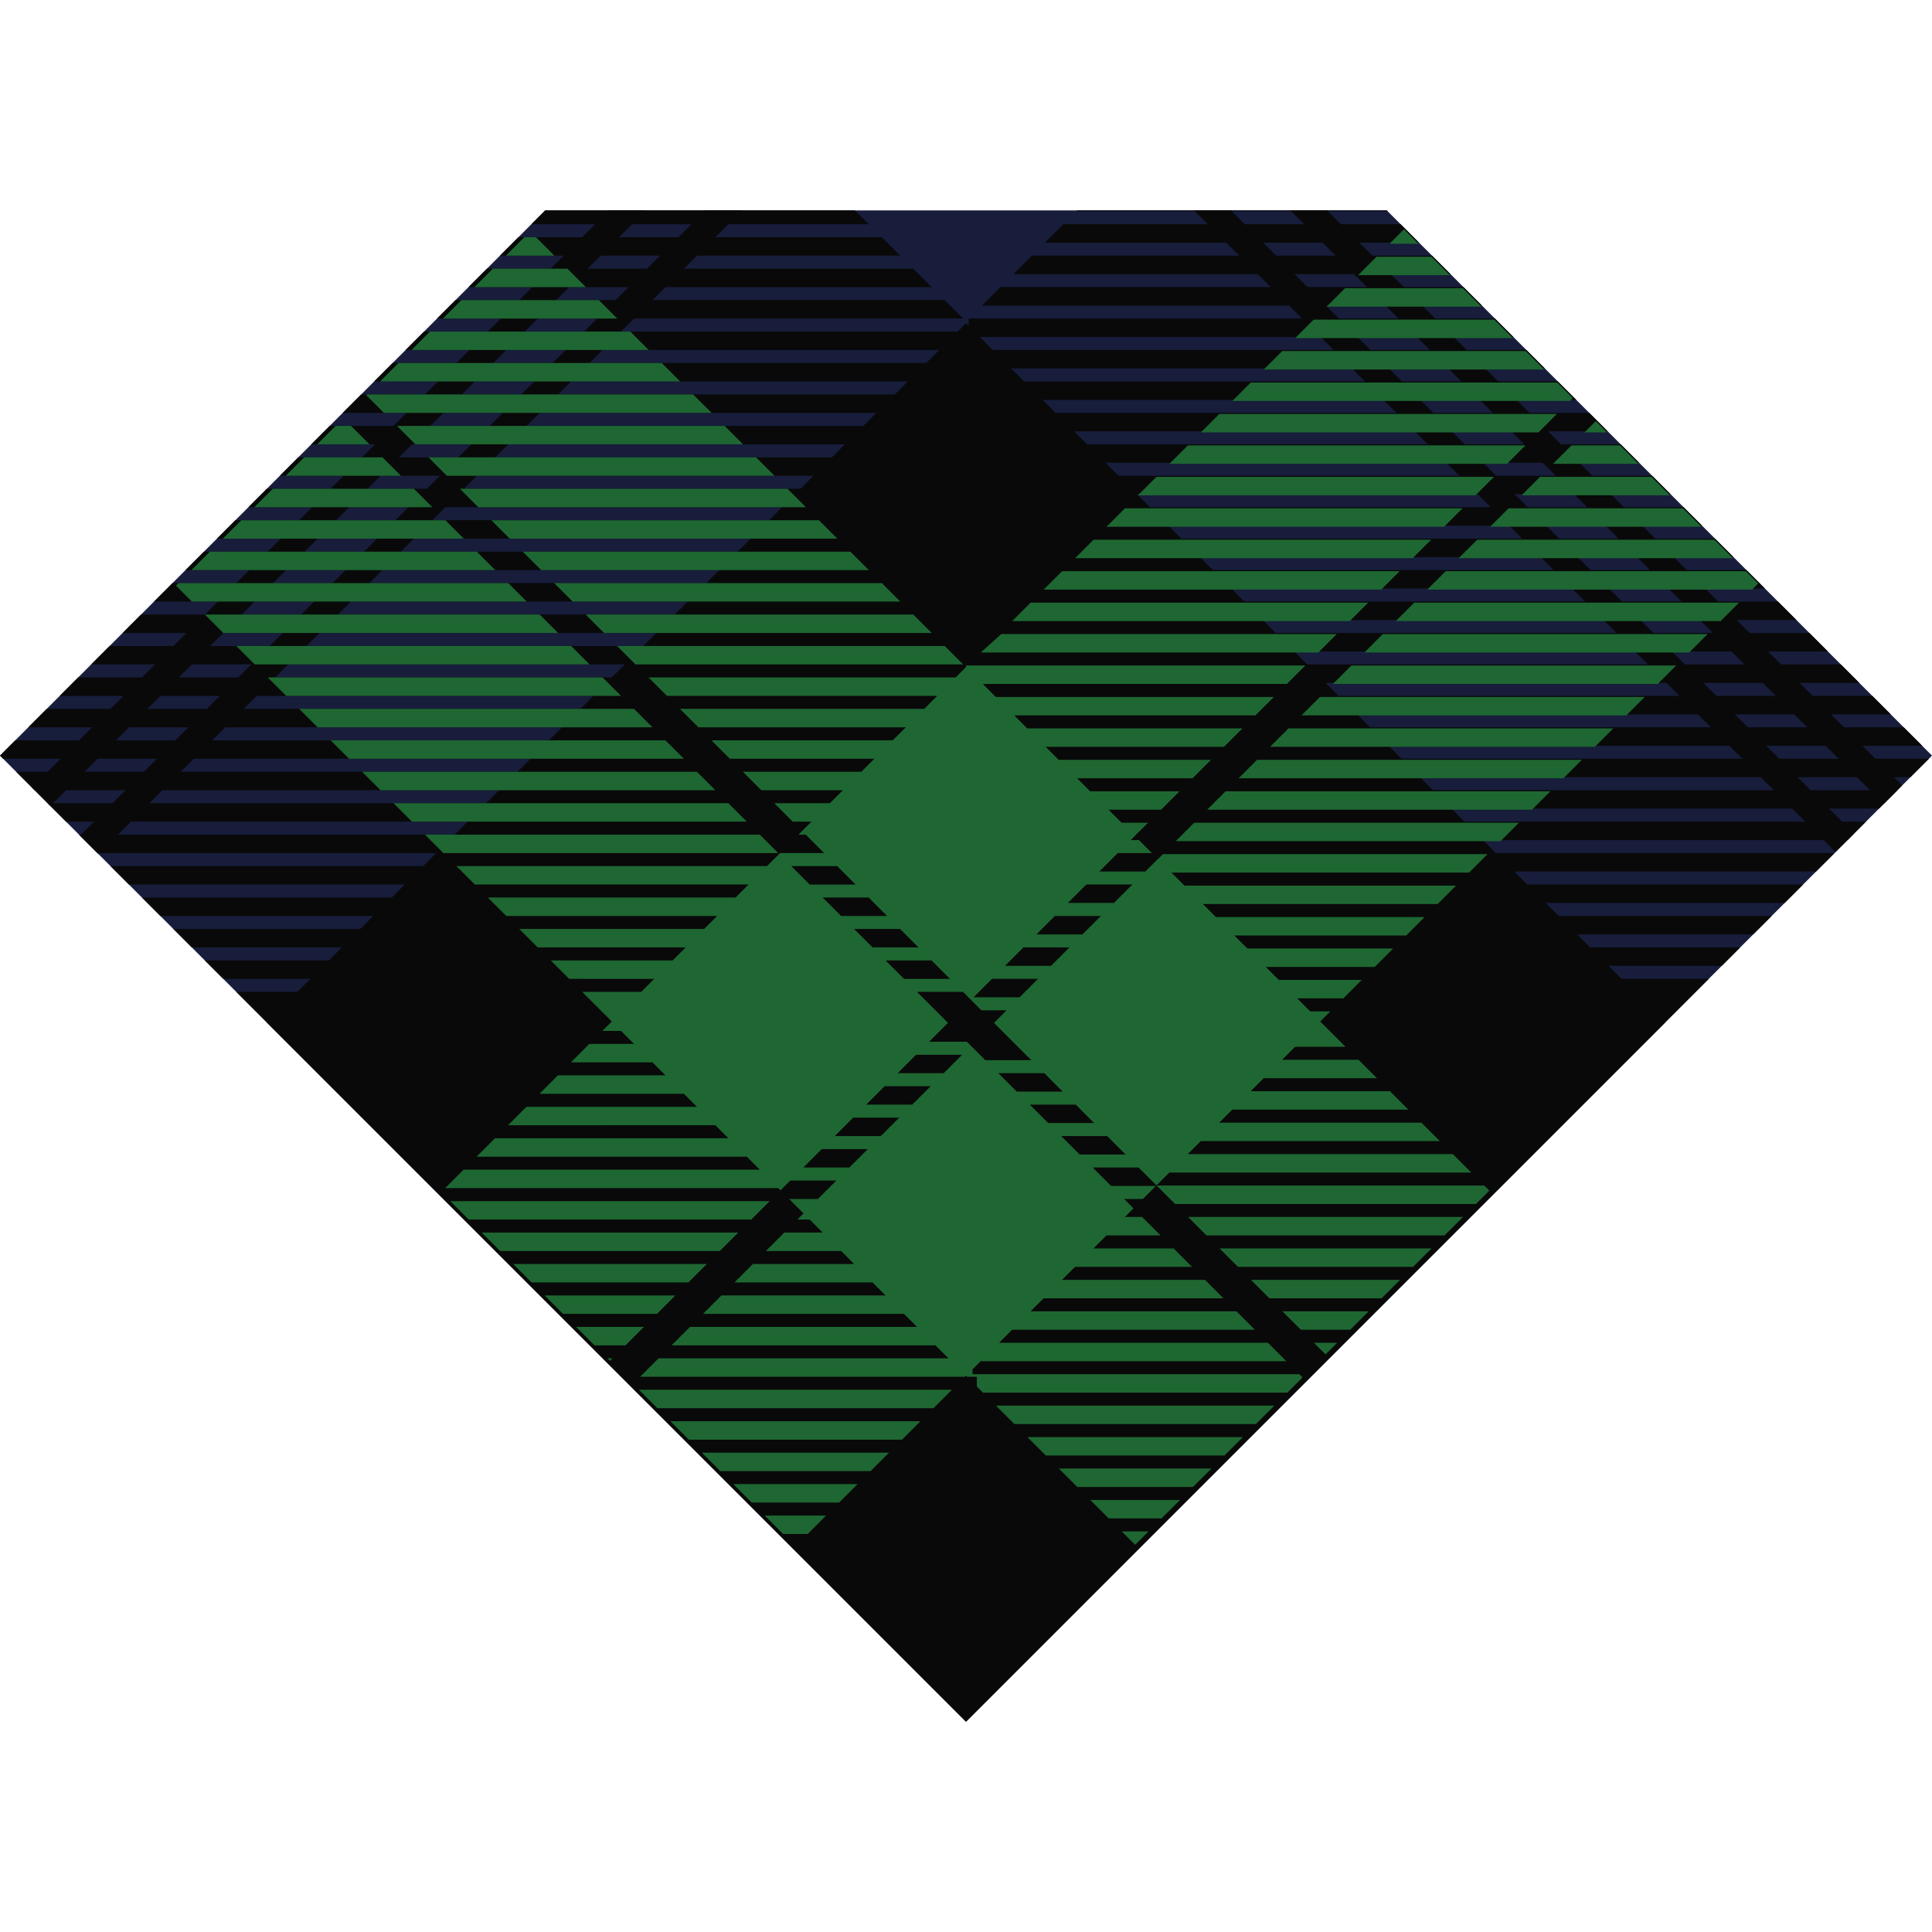
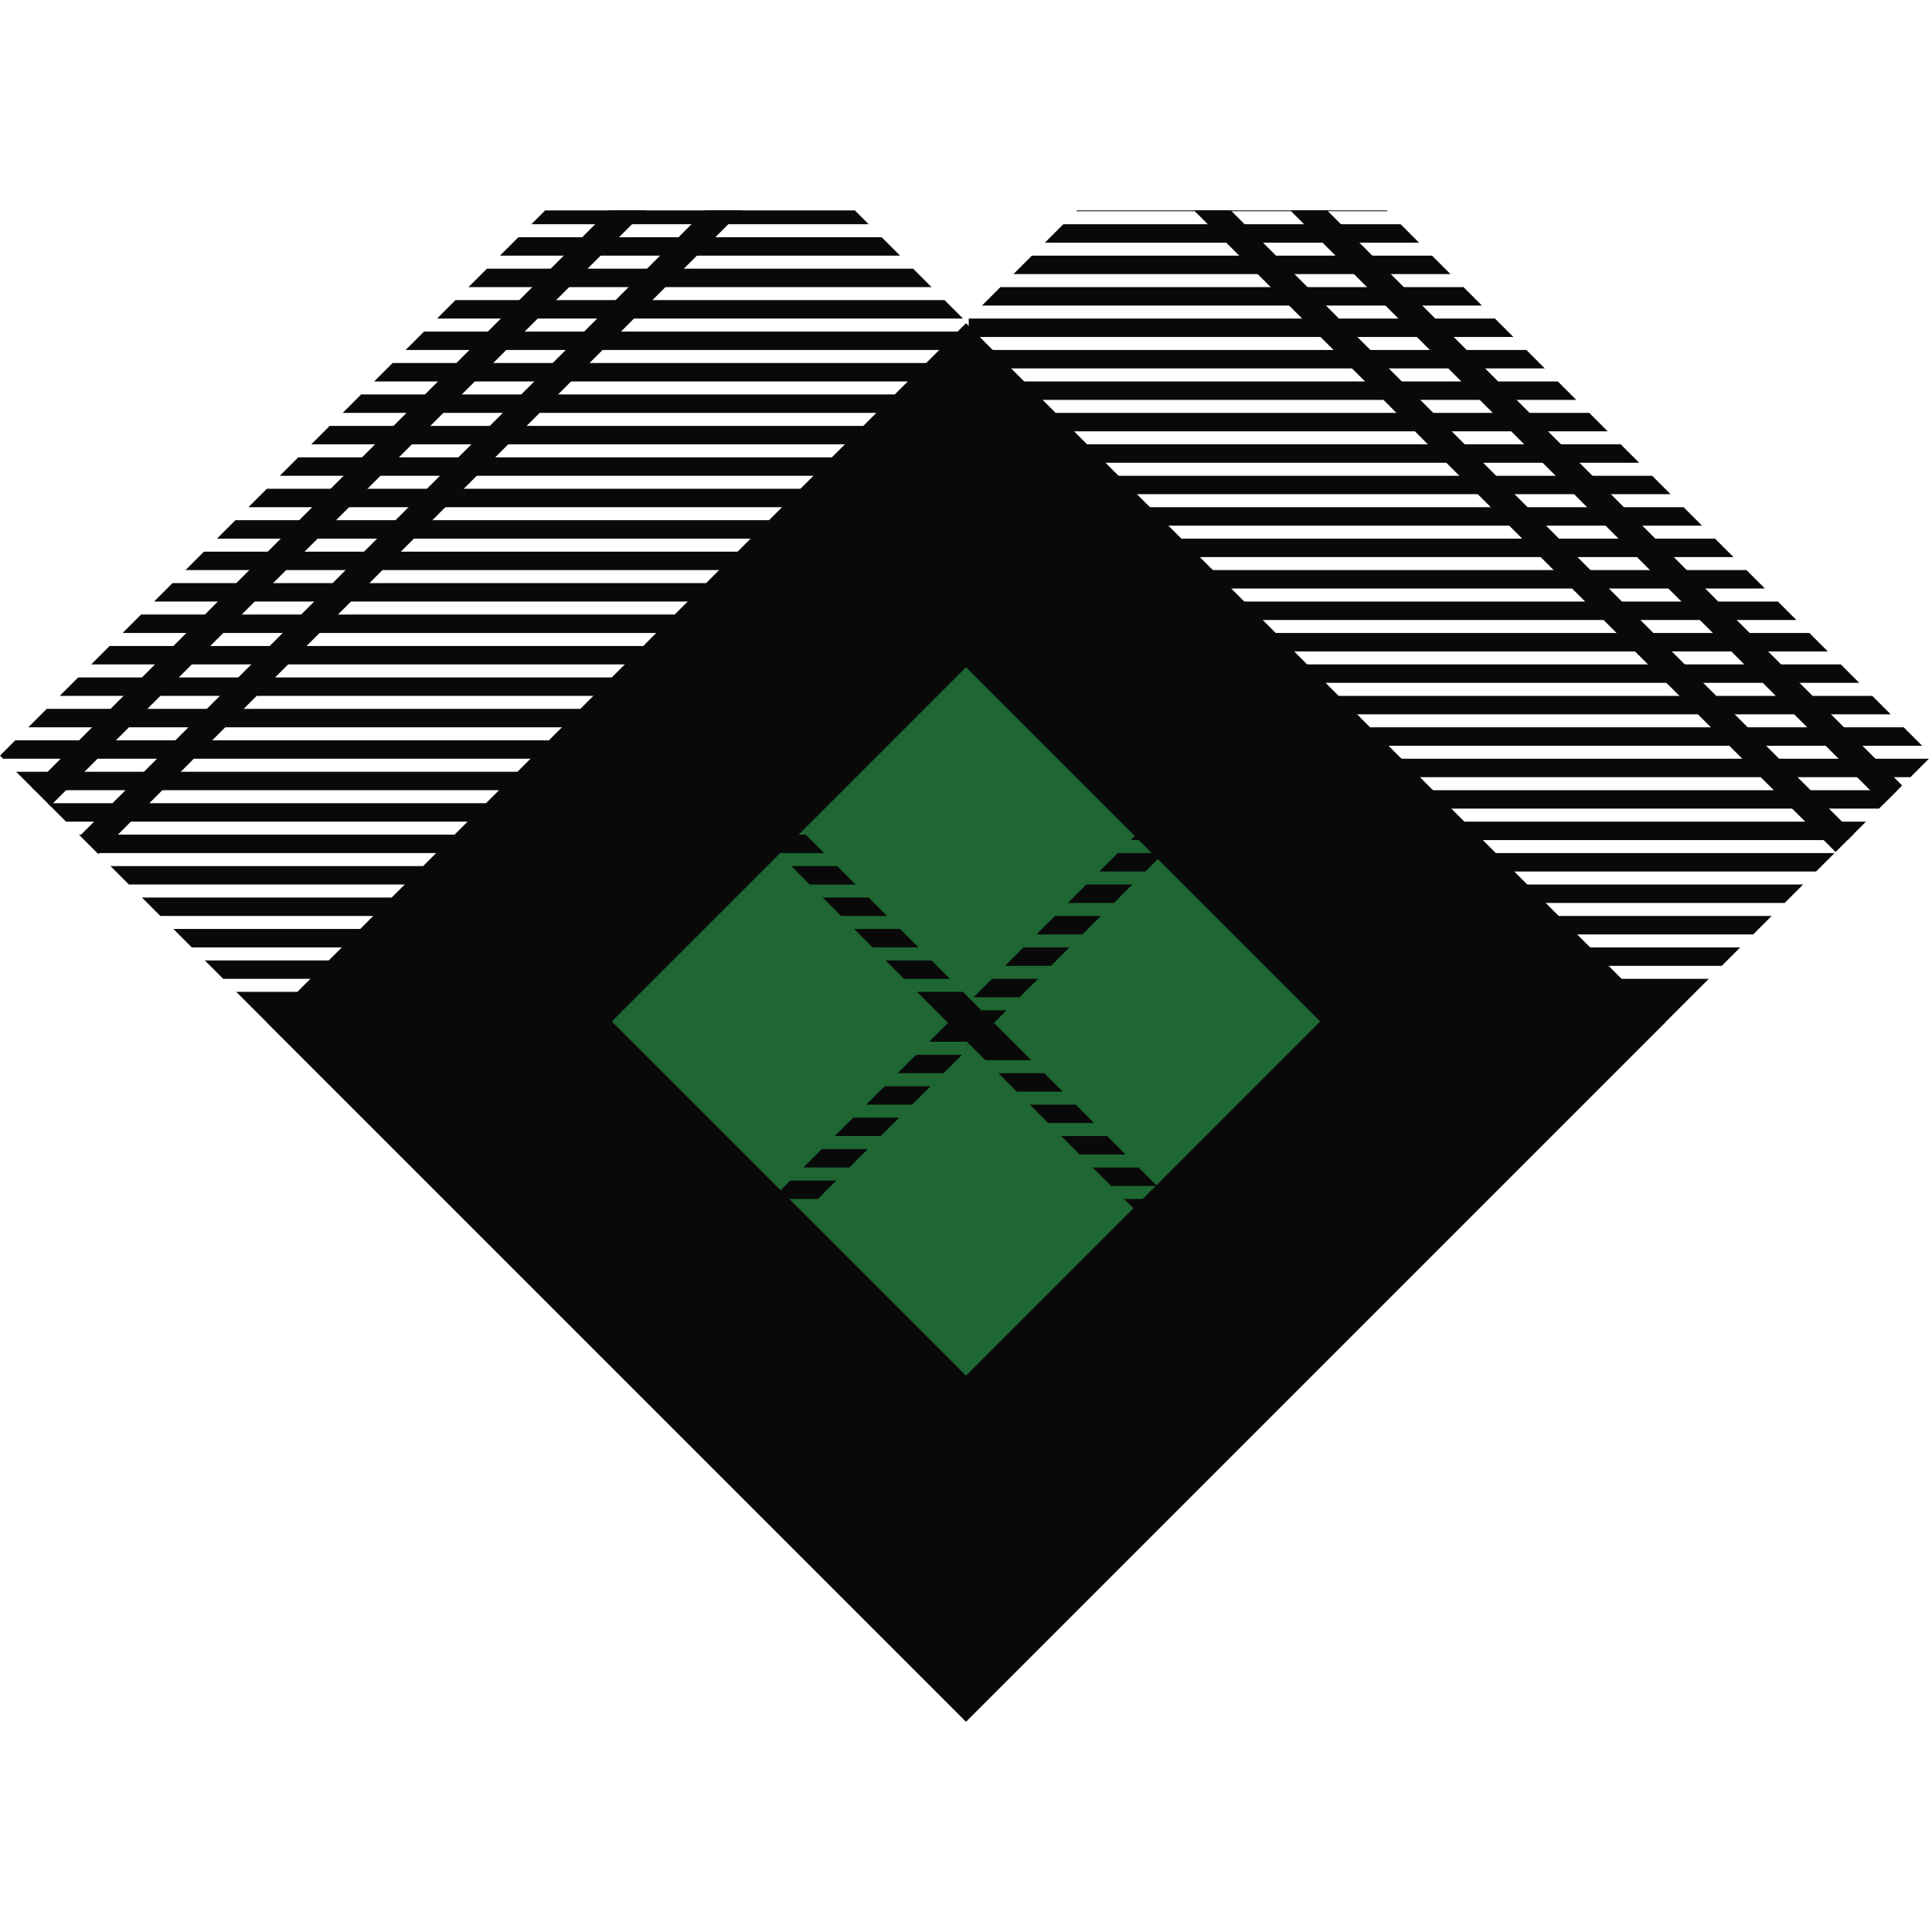
<svg xmlns="http://www.w3.org/2000/svg" version="1.1" width="300" height="300">
  <svg xml:space="preserve" fill-rule="evenodd" stroke-linejoin="round" stroke-miterlimit="2" clip-rule="evenodd" viewBox="0 0 300 300">
-     <path fill="#171d3b" d="M215.338 32.669 300 117.331l-150 150-150-150 84.662-84.662h130.676Z" />
    <path fill="#090909" d="M167.261 32.669h48.077l.129.129h-48.334l.128-.129Zm-2.149 2.149h52.375l2.862 2.862H162.25l2.862-2.862ZM160.23 39.7h62.139l2.862 2.862h-67.863l2.862-2.862Zm-4.882 4.883h71.904l2.862 2.862h-77.629l2.863-2.862Zm-4.883 4.882h81.669l2.862 2.862H150v2.02H62.983l2.863-2.862h84.578v-1.979l.041-.041Zm-.93 0H67.866l2.862-2.862h75.945l2.862 2.862Zm-4.883-4.882H72.748l2.862-2.862h66.18l2.862 2.862ZM139.77 39.7H77.631l2.862-2.862h56.415l2.862 2.862Zm-4.882-4.882H82.513l2.149-2.149h48.077l2.149 2.149Zm15.536 19.529h86.593l2.862 2.863H150v2.02H58.101l2.862-2.862h89.461v-2.021Zm0 4.883h91.475l2.862 2.862H150v2.02H53.219l2.862-2.862h94.343v-2.02Zm0 4.882h96.357l2.862 2.862H150v2.021H48.336l2.862-2.862h99.226v-2.021Zm0 4.883h101.24l2.862 2.862H150v2.02H43.454l2.862-2.862h104.108v-2.02Zm0 4.882h106.122l2.862 2.862H150v2.02H38.571l2.863-2.862h108.99v-2.02Zm0 4.882h111.005l2.862 2.863H150v2.02H33.689l2.862-2.862h113.873v-2.021Zm0 4.883h115.887l2.862 2.862H150v2.02H28.807l2.862-2.862h118.755v-2.02Zm0 4.882h120.769l2.862 2.862H150v2.021H23.924l2.862-2.862h123.638v-2.021Zm0 4.883h125.652l2.862 2.862H150v2.02H19.042l2.862-2.862h128.52v-2.02Zm0 4.882h130.534l2.862 2.862H150v2.02H14.159l2.863-2.862h133.402v-2.02Zm0 4.882h135.417l2.862 2.863H150v2.02H9.277l2.862-2.862h138.285v-2.021Zm0 4.883h140.299l2.862 2.862H150v2.02H4.395l2.862-2.862h143.167v-2.02Zm0 4.882h145.181l2.862 2.862H150v2.021H.488L0 117.331l2.374-2.374h148.05v-2.021Zm0 4.883h149.088l-2.862 2.862H150v2.02H5.37l-2.862-2.862h147.916v-2.02Zm0 4.882H294.63l-2.862 2.862H150v2.021H10.253l-2.863-2.863h143.034v-2.02Zm0 4.883h139.323l-2.862 2.862H150v2.02H15.135l-2.862-2.862h138.151v-2.02Zm0 4.882h134.441l-2.862 2.862H150v2.02H20.017l-2.862-2.862h133.269v-2.02Zm0 4.882h129.559l-2.862 2.862H150v2.021H24.9l-2.862-2.862h128.386v-2.021Zm0 4.883H275.1l-2.862 2.862H150v2.02H29.782l-2.862-2.862h123.504v-2.02Zm0 4.882h119.794l-2.862 2.862h-115.3v2.021H34.665l-2.863-2.863h118.622v-2.02Zm2.056 4.883h112.855L150 267.331 36.685 154.016H152.48v-2.02Z" />
    <path fill="#090909" d="m7.811 125.142-2.857-2.857L94.57 32.669h5.714L7.811 125.142Zm4.62 4.62 97.093-97.093h5.715l-99.951 99.95-2.857-2.857Zm272.6 2.538L185.4 32.669h5.714l96.774 96.774-2.857 2.857Zm7.477-7.477-92.154-92.154h5.715l89.296 89.297-2.857 2.857ZM258.571 158.76 150 267.331 41.429 158.76 150 50.188 258.571 158.76Z" />
-     <path fill="#1e6732" d="M120.874 184.489H69.126l2.862-2.862h46.024l-2.02-2.021H74.008l2.863-2.862h36.258l-2.02-2.02H78.891l2.862-2.862h26.494l-2.02-2.02H83.773l2.862-2.863h16.73l-2.021-2.02H88.656l2.862-2.862h6.964l-2.02-2.02h-2.924L95 158.615l-4.599-4.599h9.198l2.02-2.02H88.381l-2.862-2.863h18.962l2.021-2.02H83.498l-2.862-2.862h28.728l2.02-2.02H78.616l-2.862-2.862h38.492l2.021-2.021H73.733l-2.862-2.862h48.258l6.902-6.902h-2.933l-2.862-2.863h8.657l2.021-2.02h-12.698l-2.862-2.862h18.422l2.02-2.02h-22.462l-2.862-2.862h28.186l2.021-2.021h-32.228l-2.862-2.862h37.952l2.02-2.02h-41.992l-2.862-2.862h47.716l1.577-1.577v-.275h52.696l-2.862 2.862h-47.247l2.02 2.02h43.207l-2.862 2.862H157.47l2.02 2.021h33.441l-2.862 2.862h-27.717l2.02 2.02h23.677l-2.862 2.862h-17.953l2.021 2.02h13.912l-2.862 2.863h-8.188l2.02 2.02h4.147l-2.073 2.073 3.571 3.572.763-.763h50.436l-2.863 2.862h-46.236l2.02 2.021h42.196l-2.862 2.862h-36.472l2.02 2.02h32.432l-2.862 2.862h-26.708l2.021 2.02h22.666l-2.862 2.863h-16.942l2.02 2.02h12.902l-2.862 2.862h-7.178l2.02 2.02h3.138L205 158.615l3.925 3.925h-7.85l-2.021 2.02h11.892l2.862 2.862h-17.616l-2.02 2.021h21.656l2.862 2.862h-27.38l-2.02 2.02h31.42l2.862 2.862h-37.144l-2.021 2.021h41.186l2.862 2.862h-46.91l-6.903 6.902h2.703l2.862 2.862h-8.427l-2.02 2.021h12.467l2.862 2.862h-18.191l-2.02 2.02h22.231l2.862 2.862h-27.955l-2.021 2.021h31.997l2.862 2.862h-37.721l-2.02 2.02h41.761l2.862 2.862h-47.485l-1.241 1.241v.779h50.747l.5.501-2.361 2.362h-47.264l-.951-.951v-1.513h-1.513l-.168-.168-.168.168H99.396l2.862-2.862h45.048l-2.02-2.02h-41.008l2.862-2.862h35.284l-2.02-2.021h-31.243l2.862-2.862h25.518l-2.02-2.02h-21.478l2.862-2.862h15.754l-2.02-2.02h-11.714l2.863-2.863h5.989l-2.021-2.02h-1.948l.974-.974-3.908-3.908ZM78.554 39.7l2.862-2.862h1.807l2.862 2.862h-7.531Zm9.552 2.021 2.862 2.862H73.672l2.862-2.862h11.572Zm122.778 1.01 2.862-2.862h8.533l2.862 2.862h-14.257Zm4.883-4.883 2.246-2.246 2.246 2.246h-4.492Zm11.395 6.903 2.862 2.862h-24.022l2.862-2.862h18.298Zm4.882 4.882 2.862 2.863h-33.787l2.862-2.863h28.063Zm4.882 4.883 2.863 2.862h-43.552l2.862-2.862h37.827Zm4.883 4.882 2.414 2.415-.447.447h-52.421l2.862-2.862h47.592Zm-.053 4.883-2.863 2.862h-52.421l2.862-2.862h52.422Zm4.28 2.862 1.759-1.759 1.758 1.759h-3.517Zm5.538 2.02 2.862 2.862h-13.282l2.862-2.862h7.558Zm4.882 4.882 2.862 2.863h-23.047l2.863-2.863h17.322Zm4.882 4.883 2.863 2.862h-32.812l2.862-2.862h27.087Zm4.883 4.882 2.862 2.862h-42.576l2.862-2.862h36.852Zm4.882 4.883 1.91 1.909-.953.953h-50.436l2.862-2.862h46.617Zm-1.063 4.882-2.862 2.862h-50.436l2.862-2.862h50.436Zm-4.883 4.882-2.862 2.863h-50.436l2.863-2.863h50.435Zm-4.882 4.883-2.862 2.862h-50.436l2.862-2.862h50.436Zm-4.882 4.882-2.863 2.862h-50.435l2.862-2.862h50.436Zm-4.883 4.883-2.862 2.862h-50.436l2.862-2.862h50.436Zm-4.882 4.882-2.862 2.862H192.33l2.862-2.862h50.436Zm-4.883 4.882-2.862 2.863h-50.436l2.863-2.863h50.435Zm-4.882 4.883-2.862 2.862h-50.436l2.862-2.862h50.436Zm-5.388 56.338.789.789-2.073 2.073h-46.724l-2.862-2.862h50.87Zm-3.305 4.882-2.862 2.862h-36.959l-2.862-2.862h42.683Zm-4.882 4.883-2.862 2.862h-27.194l-2.862-2.862h32.918Zm-4.882 4.882-2.863 2.862h-17.429l-2.862-2.862h23.154Zm-4.883 4.883-2.862 2.862h-7.664l-2.862-2.862h13.388Zm-4.882 4.882-1.812 1.812-1.812-1.812h3.624Zm-9.765 9.765-2.862 2.862h-37.5l-2.862-2.862h43.224Zm-4.882 4.882-2.863 2.862h-27.735l-2.862-2.862h33.46Zm-4.883 4.883-2.862 2.862h-17.97l-2.862-2.862h23.694Zm-4.882 4.882-2.862 2.862h-8.206l-2.862-2.862h13.93Zm-4.883 4.882-2.082 2.083-2.082-2.083h4.164Zm-30.535-21.993-2.862 2.863h-42.878l-2.862-2.863h48.602Zm-4.882 4.883-2.862 2.862h-33.114l-2.862-2.862h38.838Zm-4.882 4.882-2.863 2.862h-23.348l-2.862-2.862h29.073Zm-4.883 4.883-2.862 2.862h-13.584l-2.862-2.862h19.308Zm-4.882 4.882-2.862 2.862h-3.819l-2.862-2.862h9.543Zm-33.167-24.412-.394.394-.394-.394h.788Zm-2.809-2.02-2.862-2.862h10.553l-2.862 2.862h-4.829Zm-4.882-4.883-2.862-2.862h20.318l-2.862 2.862H87.424Zm-4.883-4.882-2.862-2.862h30.083l-2.862 2.862H82.541Zm-4.882-4.882-2.862-2.863h39.848l-2.862 2.863H77.659Zm-4.882-4.883-2.862-2.862h49.612l-2.862 2.862H72.777Zm-3.926-56.905-2.862-2.862h51.987l2.862 2.862H68.851Zm-4.882-4.882-2.862-2.863h51.987l2.862 2.863H63.969Zm-4.883-4.883-2.862-2.862h51.987l2.862 2.862H59.086Zm-4.882-4.882-2.862-2.862h51.987l2.862 2.862H54.204Zm-4.883-4.883-2.862-2.862h51.987l2.862 2.862H49.321Zm-4.882-4.882-2.862-2.862h51.987l2.862 2.862H44.439Zm-4.882-4.883-2.862-2.862h51.987l2.862 2.862H39.557Zm-4.883-4.882-2.862-2.862h51.987l2.862 2.862H34.674Zm-4.882-4.882-2.472-2.472.39-.39h51.207l2.862 2.862H29.792Zm-.062-4.883 2.862-2.862h41.442l2.862 2.862H29.73Zm4.883-4.882 2.862-2.862h31.677l2.862 2.862H34.613Zm4.882-4.883 2.862-2.862h21.912l2.863 2.862H39.495Zm4.882-4.882 2.862-2.862h12.148l2.862 2.862H44.377Zm4.883-4.882 2.862-2.862h2.383l2.862 2.862H49.26Zm10.367-4.883-2.742-2.742.119-.12h50.631l2.862 2.862h-50.87Zm-.602-4.882 2.862-2.862h40.866l2.862 2.862h-46.59Zm4.882-4.883 2.862-2.862h31.102l2.862 2.862H63.907Zm4.882-4.882 2.862-2.862h21.337l2.862 2.862H68.789Zm168.084 19.698-2.862 2.862H181.59l2.862-2.862h52.421Zm-124.355-3.03 2.862 2.862H64.51l-2.862-2.862h50.87Zm119.473 7.912-2.862 2.863h-52.422l2.862-2.863h52.422Zm-4.883 4.883-2.862 2.862h-52.421l2.862-2.862h52.421Zm-4.882 4.882-2.862 2.862h-52.421l2.862-2.862h52.421Zm-4.882 4.883-2.863 2.862H162.06l2.862-2.862h52.422Zm-4.883 4.882-2.862 2.862h-52.421l2.862-2.862h52.421Zm-4.882 4.882-2.862 2.863h-52.422l3.18-2.863h52.104Zm-108.893 4.714-2.862-2.862h50.871l2.862 2.862H98.686Zm-4.882-4.882-2.862-2.862h50.87l2.862 2.862h-50.87Zm-4.882-4.882-2.862-2.862h50.87l2.862 2.862h-50.87Zm-4.883-4.883-2.862-2.862h50.87l2.862 2.862h-50.87Zm-4.882-4.882-2.862-2.862h50.87l2.862 2.862h-50.87Zm-4.883-4.883-2.862-2.862h50.871l2.862 2.862H74.274Zm-4.882-4.882-2.862-2.862h50.87l2.862 2.862h-50.87Z" />
    <path fill="#1e6732" d="m205 158.615-55 55-55-55 55-55 55 55Z" />
    <path fill="#090909" d="m152.995 164.622-2.868-2.862h-5.851l2.931-2.925-4.819-4.819h7.143l1.245 1.245.001.007 1.61 1.61h3.914l-1.952 1.956 5.788 5.788h-7.142Zm-27.876-35.018 2.862 2.862h-6.939l2.862-2.862h1.215Zm4.882 4.882 2.862 2.862h-7.143l-2.862-2.862h7.143Zm4.883 4.883 2.862 2.862h-7.143l-2.862-2.862h7.143Zm4.882 4.882 2.862 2.862h-7.143l-2.862-2.862h7.143Zm4.882 4.882 2.863 2.863h-7.143l-2.862-2.863h7.142Zm4.75 14.648-2.862 2.862h-7.143l2.862-2.862h7.143Zm-4.882 4.882-2.862 2.862h-7.143l2.862-2.862h7.143Zm-4.882 4.882-2.863 2.863h-7.142l2.862-2.863h7.143Zm-4.883 4.883-2.862 2.862h-7.143l2.862-2.862h7.143Zm-4.882 4.882-2.862 2.862h-5.46l-.841-.841 2.02-2.021h7.143Zm21.31-28.452 2.862-2.862h7.142l-2.862 2.862h-7.142Zm4.882-4.883 2.862-2.862h7.143l-2.862 2.862h-7.143Zm4.882-4.882 2.862-2.862h7.143l-2.862 2.862h-7.143Zm4.883-4.883 2.862-2.862h7.143l-2.862 2.862h-7.143Zm4.882-4.882 2.862-2.862h6.939l.102.102-2.76 2.76h-7.143Zm4.883-4.882 1.449-1.449 1.449 1.449h-2.898Zm-13.433 36.197 2.862 2.862h-7.143l-2.862-2.862h7.143Zm4.882 4.882 2.862 2.862h-7.143l-2.862-2.862h7.143Zm4.883 4.883 2.862 2.862h-7.143l-2.862-2.862h7.143Zm4.882 4.882 2.862 2.862h-7.143l-2.862-2.862h7.143Zm1.648 4.882-1.954 1.954-1.955-1.954h3.909Z" />
  </svg>
  <style>@media (prefers-color-scheme: light) { :root { filter: none; } }
@media (prefers-color-scheme: dark) { :root { filter: none; } }
</style>
</svg>